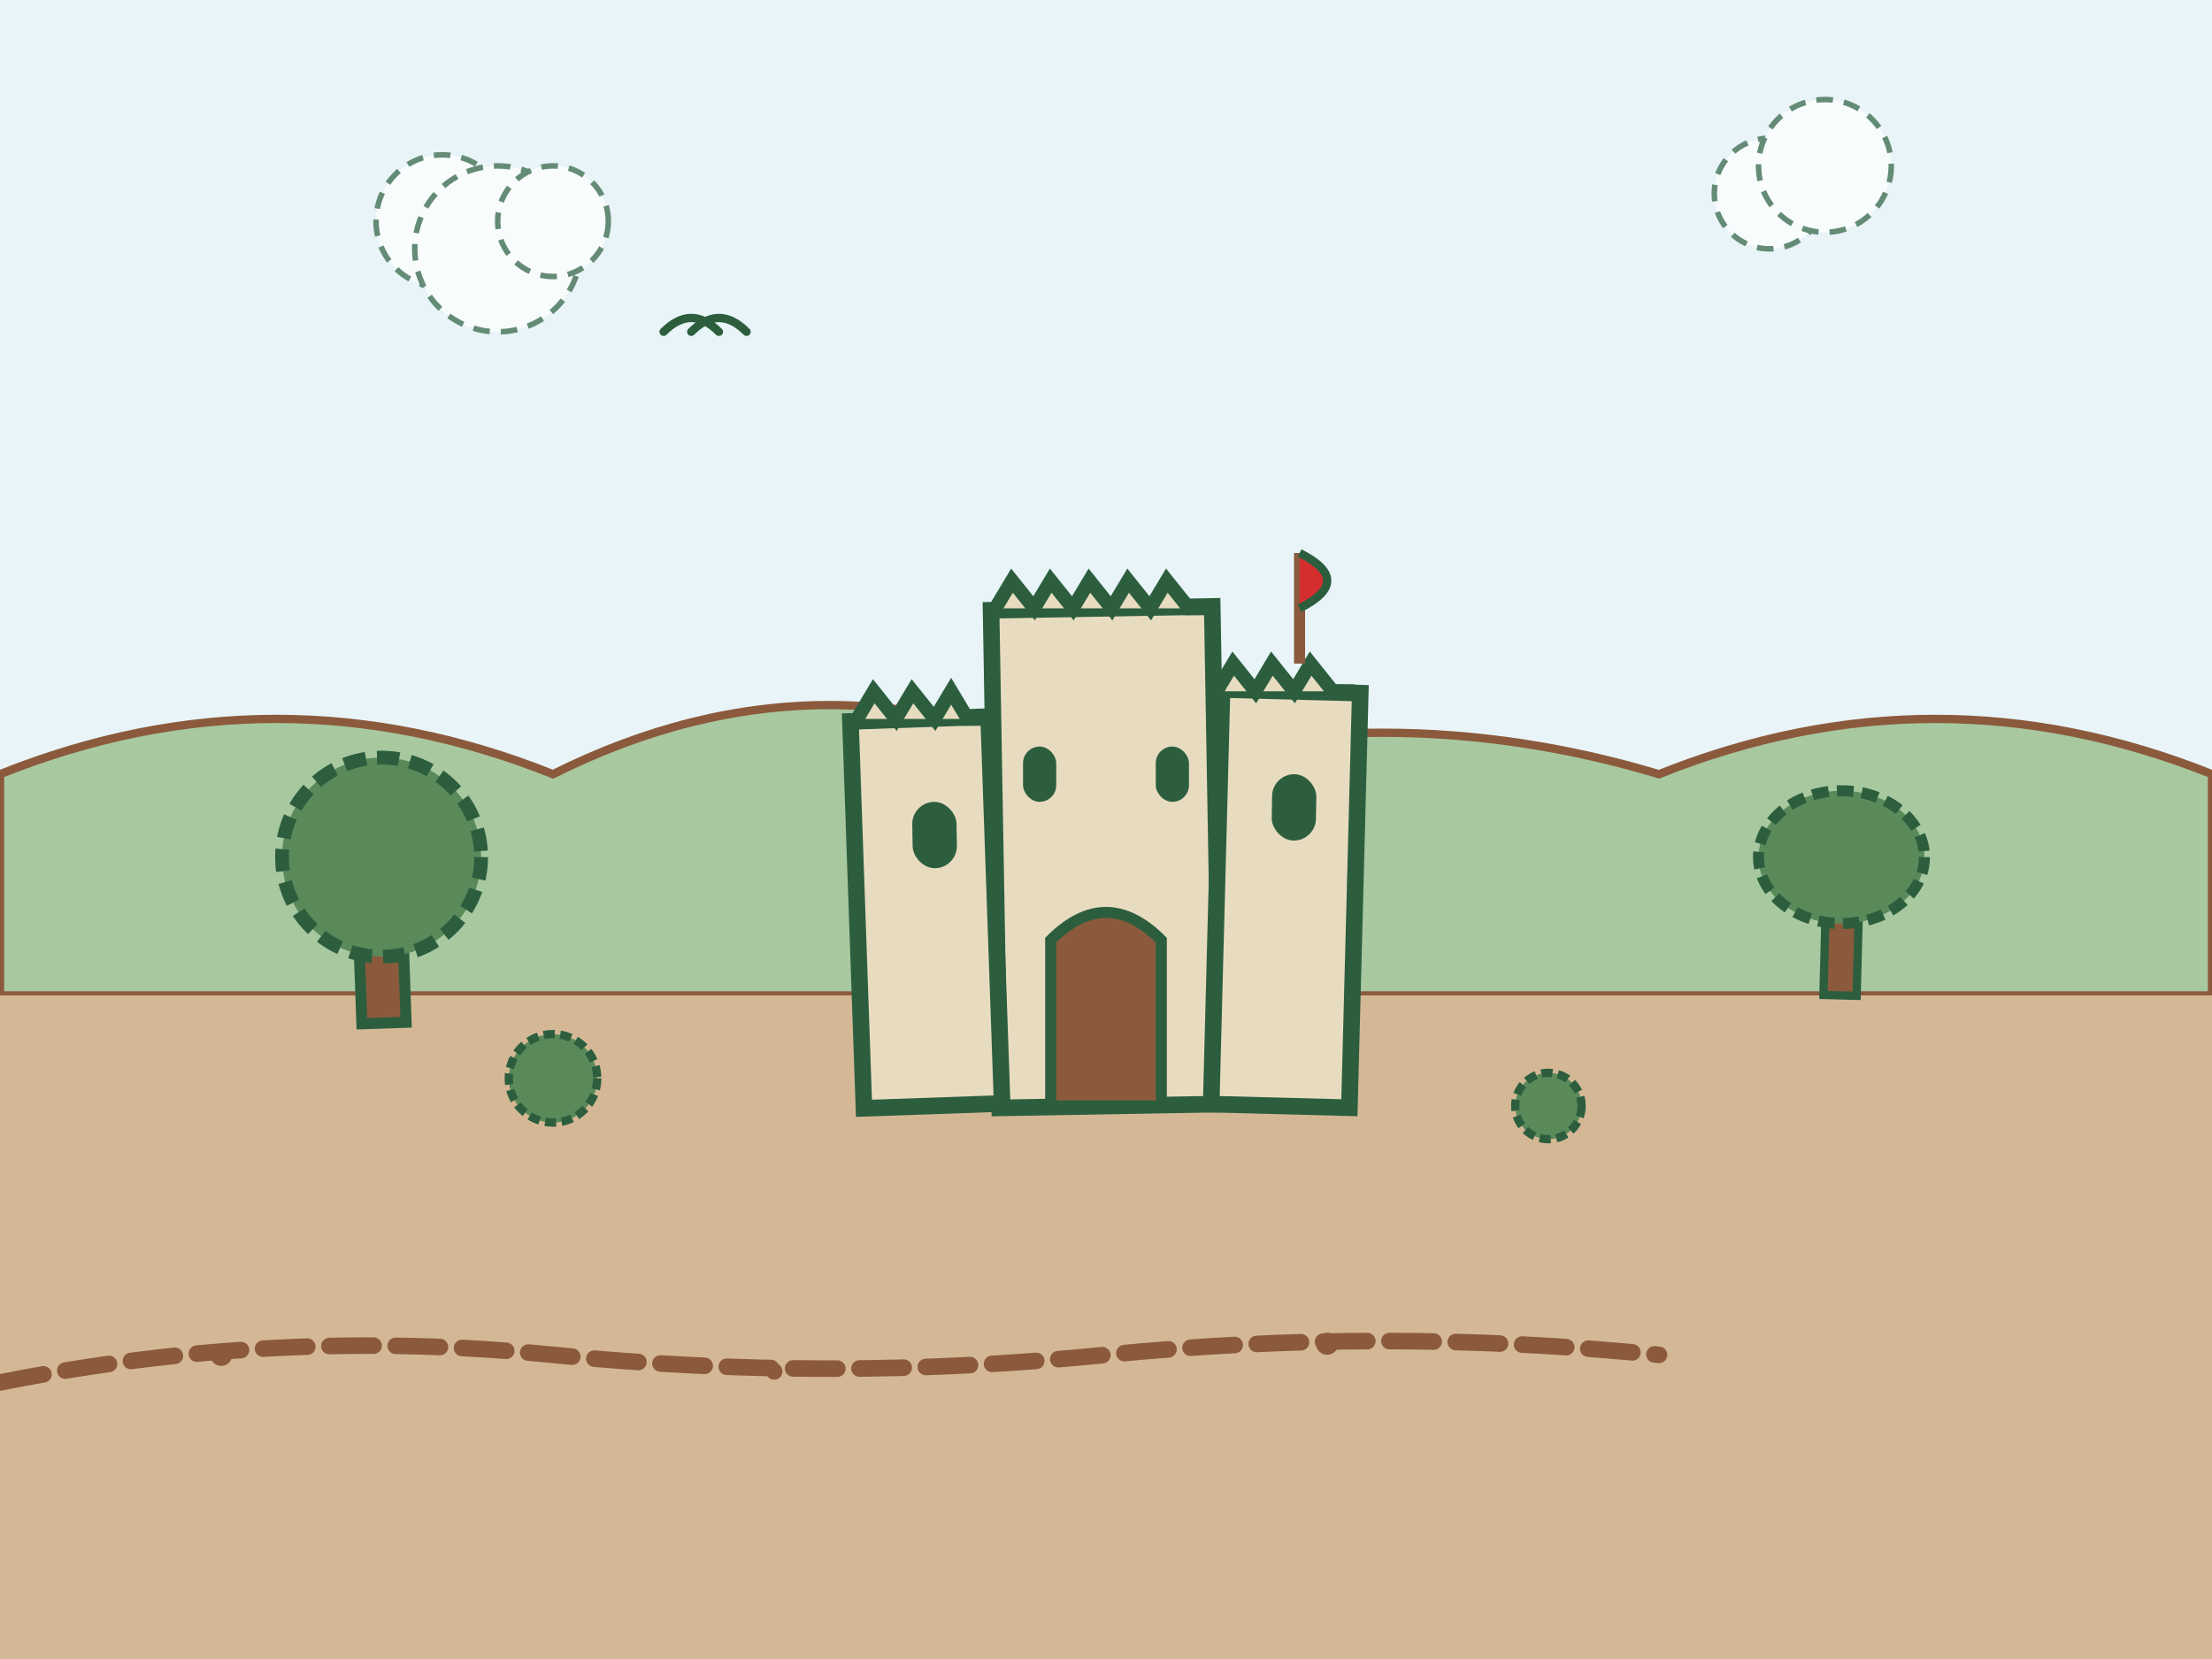
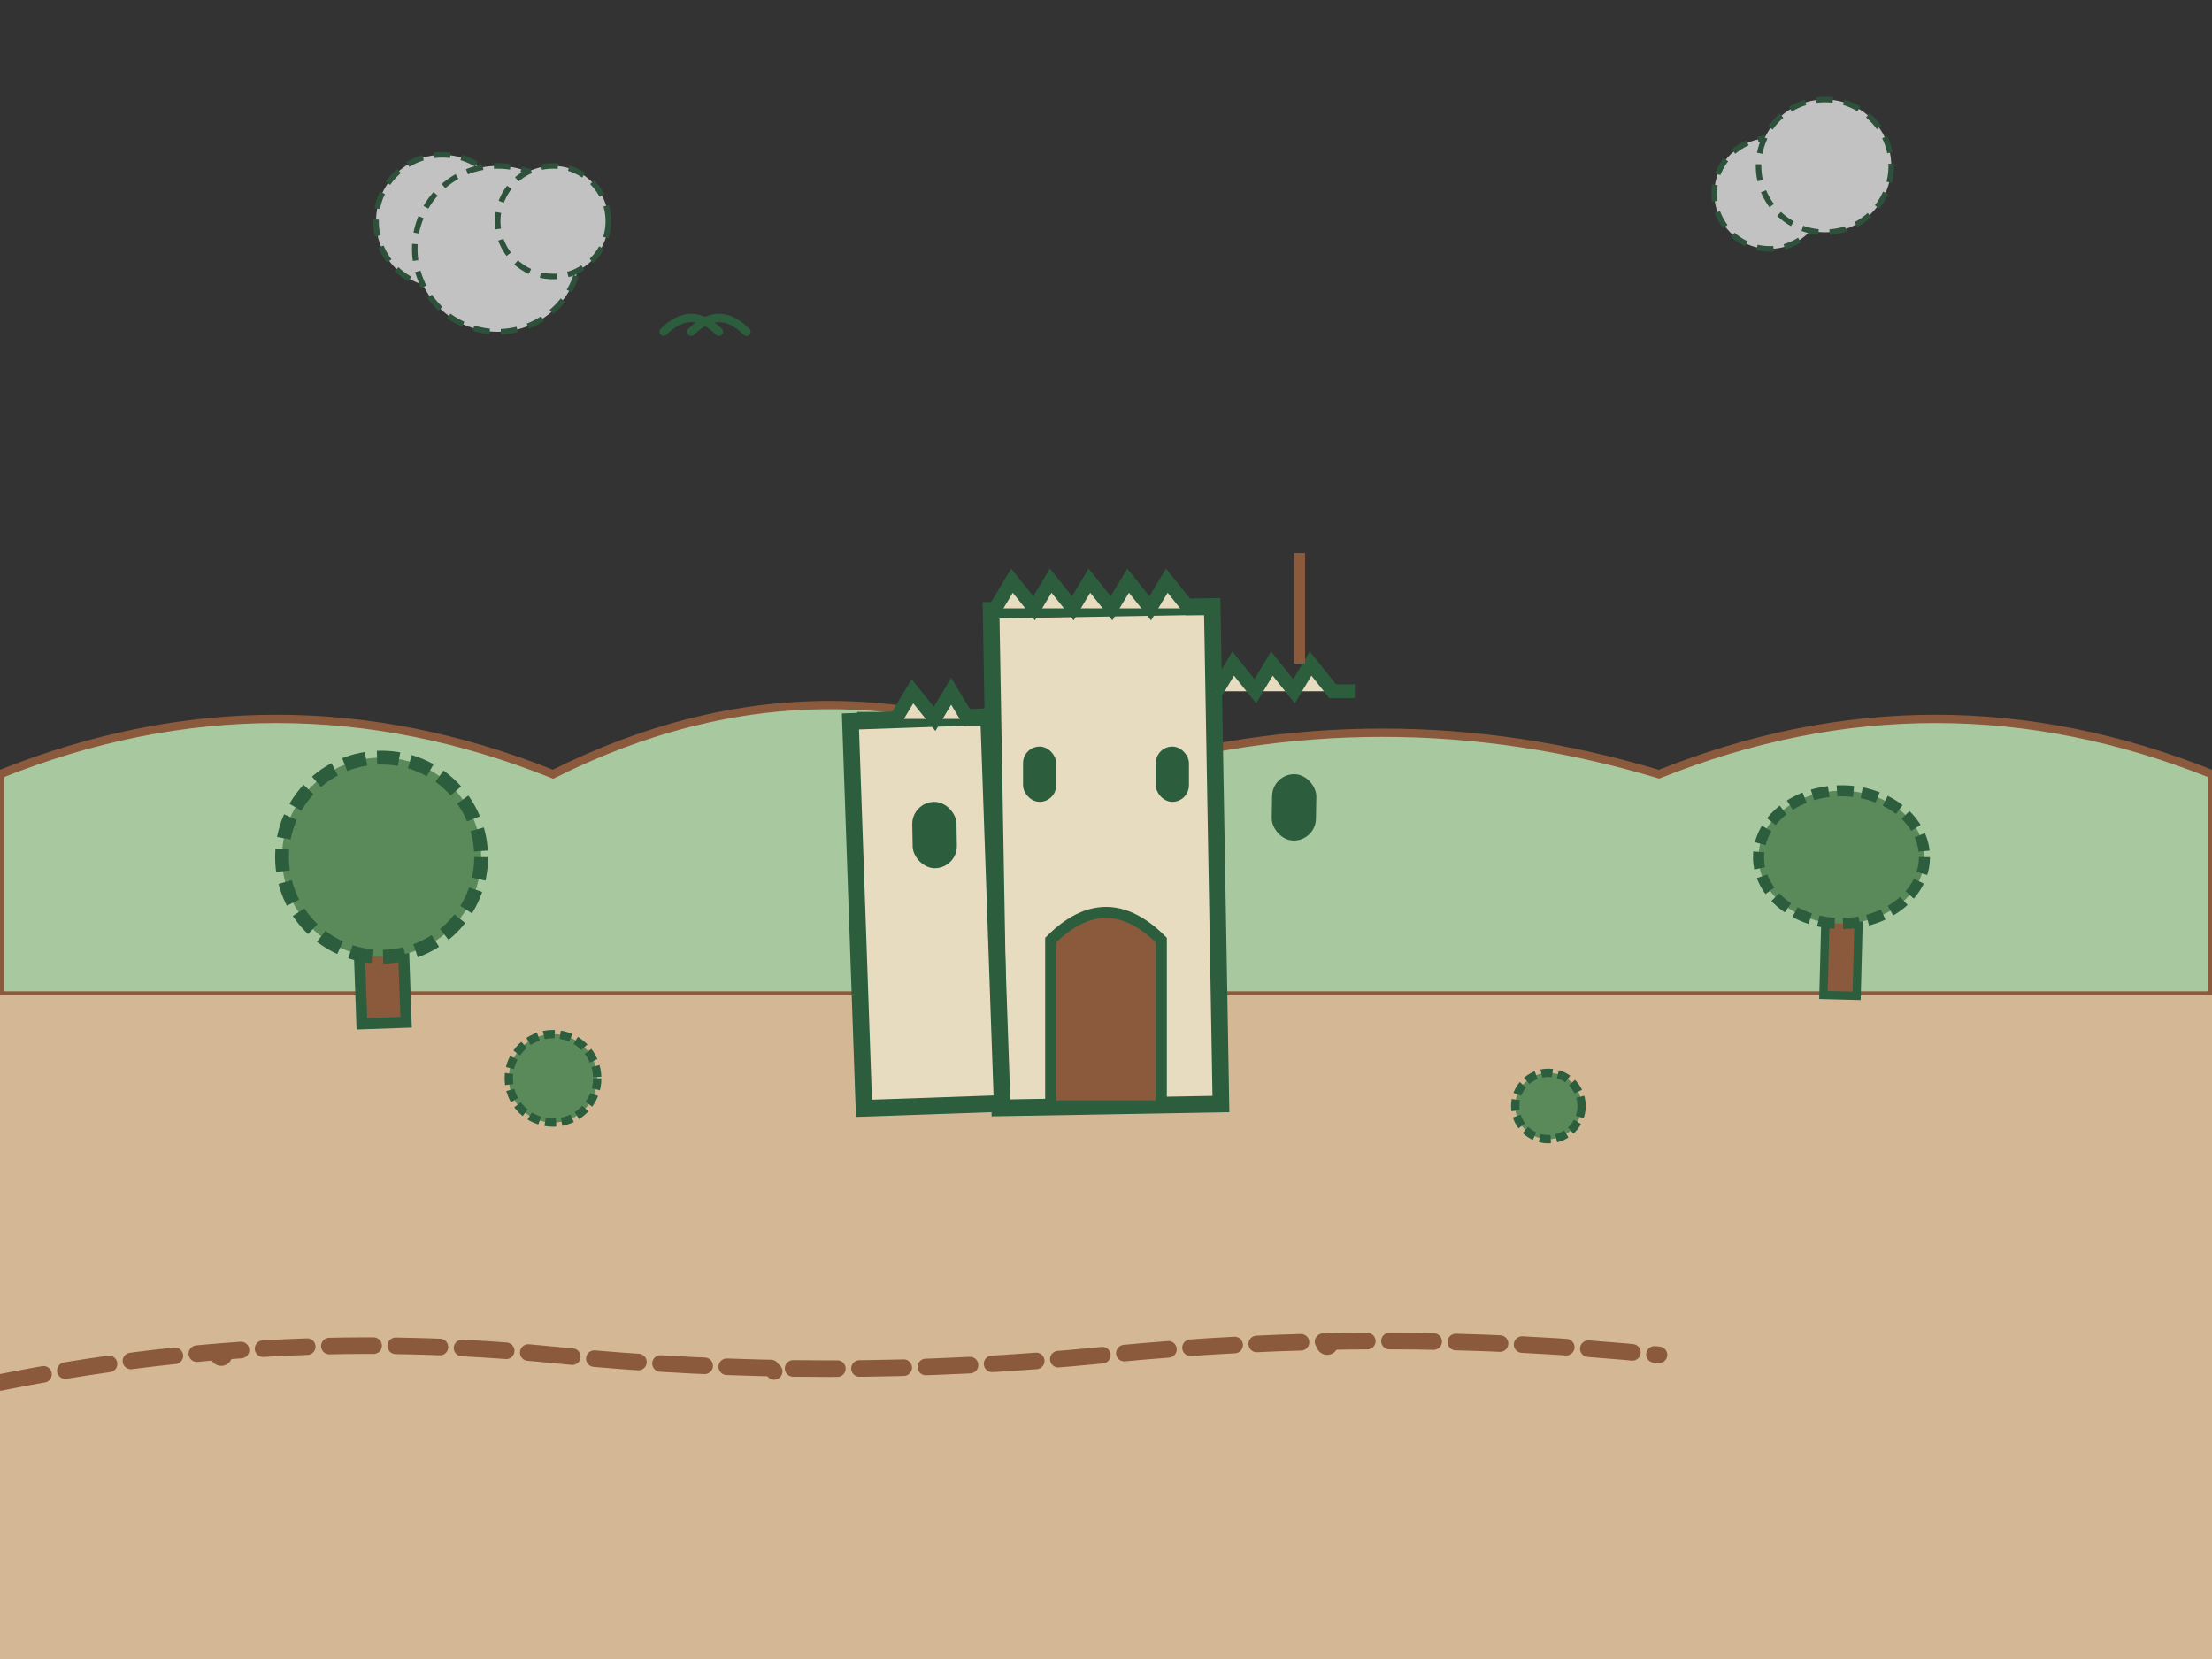
<svg xmlns="http://www.w3.org/2000/svg" width="400" height="300" viewBox="0 0 400 300" fill="none">
  <rect x="0" y="0" width="400" height="300" fill="#333333" stroke="none" />
-   <rect width="400" height="180" fill="#e8f4f8" />
  <path d="M0 140 Q50 120 100 140 Q150 115 200 140 Q250 125 300 140 Q350 120 400 140 V180 H0 Z" fill="#a8c8a0" stroke="#8b5a3c" stroke-width="1.5" />
  <rect y="180" width="400" height="120" fill="#d4b896" />
  <g transform="translate(150, 50)">
    <rect x="30" y="60" width="40" height="90" fill="#e8dcc0" stroke="#2c5e3e" stroke-width="3" transform="rotate(-1 50 105)" />
    <rect x="5" y="80" width="25" height="70" fill="#e8dcc0" stroke="#2c5e3e" stroke-width="3" transform="rotate(-2 17.5 115)" />
-     <rect x="70" y="75" width="25" height="75" fill="#e8dcc0" stroke="#2c5e3e" stroke-width="3" transform="rotate(1.5 82.5 112.5)" />
-     <path d="M5 80 L8 75 L12 80 L15 75 L19 80 L22 75 L25 80 L30 80" stroke="#2c5e3e" stroke-width="2.5" fill="#e8dcc0" />
+     <path d="M5 80 L12 80 L15 75 L19 80 L22 75 L25 80 L30 80" stroke="#2c5e3e" stroke-width="2.5" fill="#e8dcc0" />
    <path d="M70 75 L73 70 L77 75 L80 70 L84 75 L87 70 L91 75 L95 75" stroke="#2c5e3e" stroke-width="2.5" fill="#e8dcc0" />
    <path d="M30 60 L33 55 L37 60 L40 55 L44 60 L47 55 L51 60 L54 55 L58 60 L61 55 L65 60 L70 60" stroke="#2c5e3e" stroke-width="2.5" fill="#e8dcc0" />
    <path d="M40 120 Q50 110 60 120 V150 H40 Z" fill="#8b5a3c" stroke="#2c5e3e" stroke-width="2" />
    <rect x="15" y="95" width="8" height="12" fill="#2c5e3e" rx="4" transform="rotate(-1 19 101)" />
    <rect x="80" y="90" width="8" height="12" fill="#2c5e3e" rx="4" transform="rotate(1 84 96)" />
    <rect x="35" y="85" width="6" height="10" fill="#2c5e3e" rx="3" />
    <rect x="59" y="85" width="6" height="10" fill="#2c5e3e" rx="3" />
    <line x1="85" y1="70" x2="85" y2="50" stroke="#8b5a3c" stroke-width="2" />
-     <path d="M85 50 Q95 55 85 60" fill="#d32f2f" stroke="#2c5e3e" stroke-width="1.5" />
  </g>
  <g transform="translate(50, 130)">
    <rect x="15" y="30" width="8" height="25" fill="#8b5a3c" stroke="#2c5e3e" stroke-width="2" transform="rotate(-2 19 42.5)" />
    <circle cx="19" cy="25" r="18" fill="#5a8a5a" stroke="#2c5e3e" stroke-width="2.5" stroke-dasharray="4,2" />
  </g>
  <g transform="translate(320, 135)">
    <rect x="10" y="25" width="6" height="20" fill="#8b5a3c" stroke="#2c5e3e" stroke-width="1.5" transform="rotate(1.5 13 35)" />
    <ellipse cx="13" cy="20" rx="15" ry="12" fill="#5a8a5a" stroke="#2c5e3e" stroke-width="2" stroke-dasharray="3,1.5" />
  </g>
  <circle cx="100" cy="195" r="8" fill="#5a8a5a" stroke="#2c5e3e" stroke-width="1.5" stroke-dasharray="2,1" />
  <circle cx="280" cy="200" r="6" fill="#5a8a5a" stroke="#2c5e3e" stroke-width="1.5" stroke-dasharray="2,1" />
  <g opacity="0.7">
    <circle cx="80" cy="40" r="12" fill="white" stroke="#2c5e3e" stroke-width="1" stroke-dasharray="3,2" />
    <circle cx="90" cy="45" r="15" fill="white" stroke="#2c5e3e" stroke-width="1" stroke-dasharray="3,2" />
    <circle cx="100" cy="40" r="10" fill="white" stroke="#2c5e3e" stroke-width="1" stroke-dasharray="3,2" />
    <circle cx="320" cy="35" r="10" fill="white" stroke="#2c5e3e" stroke-width="1" stroke-dasharray="3,2" />
    <circle cx="330" cy="30" r="12" fill="white" stroke="#2c5e3e" stroke-width="1" stroke-dasharray="3,2" />
  </g>
  <path d="M120 60 Q125 55 130 60" stroke="#2c5e3e" stroke-width="1.5" fill="none" stroke-linecap="round" />
  <path d="M125 60 Q130 55 135 60" stroke="#2c5e3e" stroke-width="1.5" fill="none" stroke-linecap="round" />
  <path d="M0 250 Q50 240 100 245 Q150 250 200 245 Q250 240 300 245" stroke="#8b5a3c" stroke-width="3" fill="none" stroke-dasharray="8,4" stroke-linecap="round" />
  <circle cx="40" cy="245" r="2" fill="#8b5a3c" />
  <circle cx="140" cy="248" r="1.5" fill="#8b5a3c" />
  <circle cx="240" cy="243" r="2" fill="#8b5a3c" />
</svg>